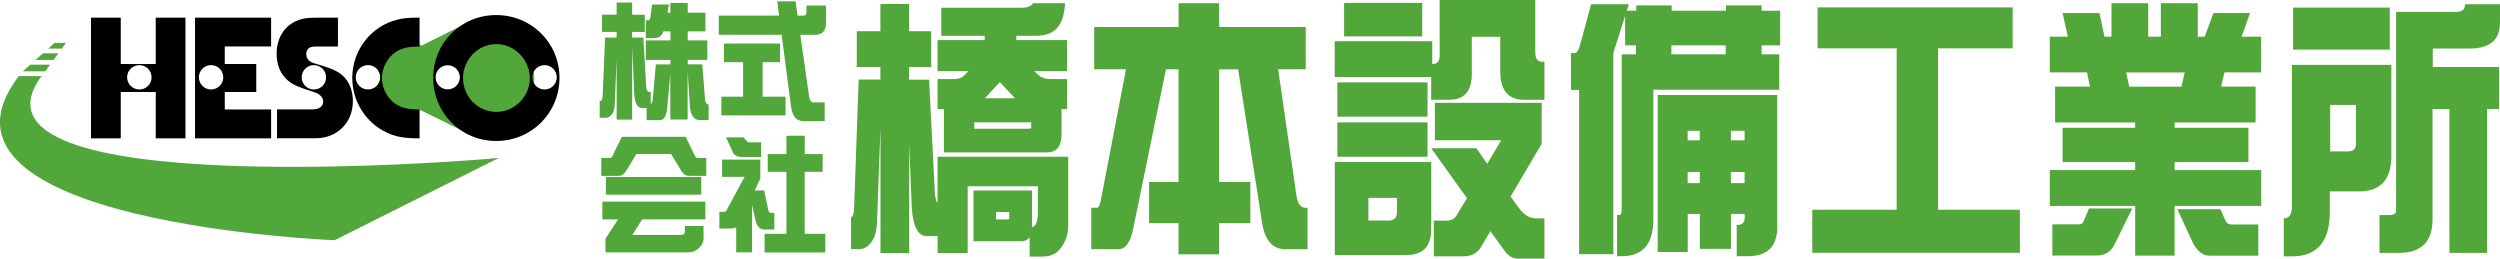
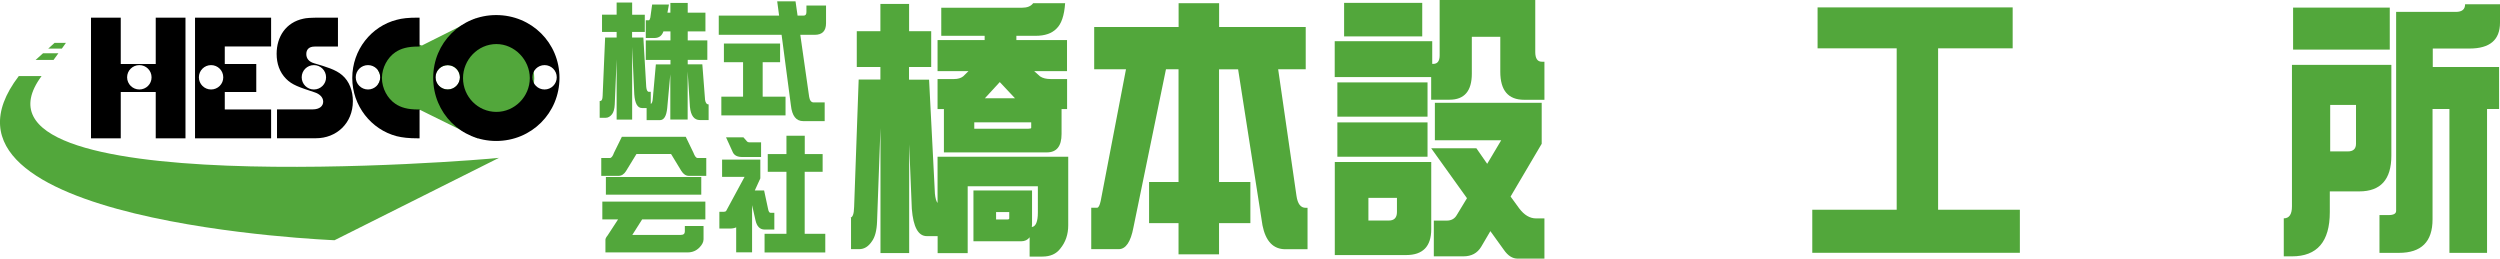
<svg xmlns="http://www.w3.org/2000/svg" version="1.1" id="レイヤー_1" x="0px" y="0px" viewBox="0 0 330.22 34.16" style="enable-background:new 0 0 330.22 34.16;" xml:space="preserve">
  <style type="text/css">
	.st0{fill:#52A73B;}
	.st1{fill:#31A3CA;}
</style>
  <g>
    <g>
      <g>
        <g>
          <path class="st0" d="M123,8.85h-2.93v1.67h2.65l0.77,15.05c0.06,0.63,0.18,1.03,0.35,1.24V20.7h17.26v9.06      c0,1.2-0.35,2.23-1.05,3.08c-0.53,0.7-1.32,1.05-2.36,1.05H136v-2.55c-0.26,0.35-0.63,0.53-1.11,0.53h-6.31v-6.71h7.74v4.46      c0,0.15-0.01,0.27-0.03,0.37c0.53-0.07,0.8-0.72,0.8-1.94V24.6h-9.27v8.84h-3.97v-2.25h-1.43c-1.13,0-1.79-1.2-1.98-3.6      l-0.35-8.54v14.38h-3.79V16.91l-0.45,12.33c-0.04,1.22-0.28,2.11-0.7,2.66c-0.45,0.67-1,1.01-1.66,1.01h-1.08v-4.16h-0.13      c0.34,0,0.52-0.47,0.54-1.42l0.6-16.82h2.87V8.85h-3.12V4.12h3.12v-3.6h3.79v3.6H123V8.85z M140.69,0.42      c-0.11,1.63-0.49,2.75-1.15,3.37c-0.62,0.63-1.53,0.94-2.74,0.94h-2.55v0.56h6.69V9.4h-4.33l0.77,0.69      c0.36,0.24,0.82,0.35,1.37,0.35h2.2v3.97h-0.73v3.29c0,1.62-0.65,2.43-1.94,2.43h-13.6v-5.72h-0.84v-3.97h2.2      c0.49,0,0.88-0.12,1.18-0.35l0.7-0.69h-4.08V5.29h6.22V4.73h-5.73V1.02h10.67c0.68,0,1.17-0.19,1.47-0.6H140.69z M136.21,16.89      v-0.73h-7.52V17h7.17C136.09,17,136.21,16.96,136.21,16.89z M134.07,12.98l-2.01-2.14l-1.97,2.14H134.07z M133.31,28.84v-0.83      h-1.74v0.98h1.48C133.23,28.99,133.31,28.94,133.31,28.84z" />
          <path class="st0" d="M172.46,9.15h-3.63l2.42,16.72c0.15,1.05,0.55,1.58,1.21,1.58h0.25v5.47h-2.93c-1.59,0-2.6-1.05-3.02-3.15      l-3.22-20.61h-2.52v14.88h4.14v5.43h-4.14v4.12h-5.35v-4.12h-3.89v-5.43h3.89V9.15h-1.66l-4.3,20.91      c-0.36,1.9-1.01,2.85-1.94,2.85h-3.63v-5.47h0.77c0.19,0,0.35-0.3,0.48-0.9l3.34-17.39h-4.2V3.57h11.15V0.42h5.35v3.15h11.44      V9.15z" />
          <path class="st0" d="M189.18,8.44h0.13c0.56,0,0.85-0.37,0.85-1.12V0h12.63v6.87c0,0.85,0.29,1.28,0.86,1.28H204v5.03h-2.68      c-2.1,0-3.15-1.23-3.15-3.71V4.86h-3.76v4.87c0,2.29-0.98,3.44-2.94,3.44h-2.43v-2.99H176.3V5.44h12.88V8.44z M189.05,21.4v8.88      c0,2.27-1.11,3.41-3.31,3.41h-9.43V21.4H189.05z M188.56,15.41h-11.91v-4.53h11.91V15.41z M188.56,20.7h-11.91v-4.53h11.91V20.7      z M187.86,4.81h-10.32V0.38h10.32V4.81z M184.52,28.01v-1.87h-3.77v2.99h2.68C184.15,29.14,184.52,28.76,184.52,28.01z       M203.64,13.59v5.4l-4.11,6.97l1.15,1.58c0.66,0.87,1.4,1.31,2.23,1.31h1.09v5.31h-3.54c-0.68,0-1.28-0.38-1.82-1.16l-1.78-2.47      l-1.21,2.06c-0.51,0.85-1.29,1.27-2.36,1.27h-3.9v-4.72h1.7c0.62,0,1.06-0.25,1.34-0.75l1.34-2.21l-4.73-6.6h5.97l1.43,2.06      l1.85-3.11h-8.76v-4.95H203.64z" />
-           <path class="st0" d="M215.16,0.56l-0.29,0.86h1.26V0.71h4.68v0.71h7.17V0.71h4.71v0.71h2.45v4.57h-2.45v1.19h2.33v4.67h-16.63      v17.12c0,3.25-1.39,4.87-4.16,4.87h-0.64v-5.44h0.37c0.17,0,0.25-0.33,0.25-1.01V7.18h1.88V5.99h-1.43V2.1l-1.56,4.91v26.57      h-4.52v-21.7h-1.08V7.01H208c0.28,0,0.51-0.35,0.7-1.05l1.47-5.4H215.16z M234.75,12.55v17.43c0,2.57-1.29,3.86-3.88,3.86h-1.47      v-4.12c0.7,0,1.05-0.3,1.05-0.9v-0.56h-1.81v4.61h-4.11v-4.61h-1.6v5.03h-3.97V12.55h1.97H234.75z M227.94,7.18V5.99h-7.17v1.19      H227.94z M224.52,18.54v-1.26h-1.6v1.26H224.52z M224.52,24.19v-1.47h-1.6v1.47H224.52z M228.63,18.54h1.81v-1.26h-1.81V18.54z       M228.63,24.19h1.81v-1.47h-1.81V24.19z" />
          <path class="st0" d="M265.84,6.38h-9.84V27.7h10.8v5.69h-27.42V27.7h11.15V6.38h-10.45v-5.4h25.77V6.38z" />
-           <path class="st0" d="M283.75,0.42v4.42h1.67V0.42h4.88v4.42h0.92l1.14-3.11h4.84l-1.11,3.11h2.58v4.72h-4.84l-0.45,1.88h4.56      v4.74h-10.7v0.7h9.75v4.53h-9.75v1.05h11.44v4.74h-11.44v6.56h-5.21V27.2h-11.28v-4.74h11.28v-1.05h-9.59v-4.53h9.59v-0.7      h-10.58v-4.74h4.62l-0.41-1.88h-4.91V4.84h2.39l-0.7-3.11h4.87l0.67,3.11h0.92V0.42H283.75z M281.63,27.55l-2.29,4.67      c-0.46,1.02-1.28,1.53-2.45,1.53h-5.8v-4.12h3.63c0.25,0,0.43-0.17,0.54-0.51l0.67-1.58H281.63z M288.13,11.45l0.45-1.88h-7.74      l0.41,1.88H288.13z M293.29,27.62l0.67,1.54c0.15,0.32,0.41,0.49,0.8,0.49h3.54v4.12h-6.47c-0.81,0-1.51-0.51-2.1-1.53      l-2.13-4.61H293.29z" />
          <path class="st0" d="M315.87,8.57v11.99c0,3.15-1.41,4.72-4.24,4.72h-3.89v2.74c0,3.9-1.67,5.84-5,5.84h-1.08v-5.02      c0.72,0,1.08-0.53,1.08-1.58V8.57h3.88H315.87z M315.66,6.55h-12.77V1h12.77V6.55z M310.12,20c0.72,0,1.08-0.34,1.08-1.01v-5.13      h-3.41V20H310.12z M330.22,2.99c0,2.28-1.34,3.42-4.01,3.42h-4.87v2.44h8.76v5.55h-1.59v19h-4.97v-19h-2.23v14.58      c0,2.95-1.48,4.42-4.43,4.42h-2.58v-4.99h1.18c0.68,0,1.02-0.18,1.02-0.56V1.57h7.9c0.81,0,1.21-0.34,1.21-1.01h4.62V2.99z" />
        </g>
      </g>
      <g>
        <path class="st0" d="M85.16,4.22h-1.67v0.74h1.49l0.38,6.51c0.04,0.44,0.16,0.66,0.35,0.66h0.25v1.6     c0.15-0.06,0.24-0.3,0.27-0.74l0.4-4.48h1.93V7.92H85.3V5.34h3.26V4.15h-0.93c-0.2,0.58-0.59,0.87-1.19,0.87H85.3V2.68h0.41     c0.07,0,0.13-0.12,0.19-0.35l0.24-1.73h2.22l-0.2,1.07h0.39V0.39h2.29v1.28h2.34v2.48h-2.34v1.19h2.59v2.57h-2.59v0.59h1.93     l0.36,4.69c0.06,0.4,0.22,0.6,0.47,0.6v2.07h-1.14c-0.77,0-1.21-0.58-1.33-1.74l-0.3-4.69v6.36h-2.29V9.81l-0.41,4.48     c-0.11,1.06-0.43,1.58-0.98,1.58h-1.74v-1.6H84.8c-0.59,0-0.93-0.6-1.02-1.81l-0.28-6.25v9.59h-2.05V7.85l-0.25,5.97     c-0.03,0.57-0.15,0.99-0.35,1.26c-0.25,0.32-0.53,0.48-0.85,0.48h-0.79v-2.22h0.06c0.21,0,0.32-0.22,0.33-0.67l0.33-7.71h1.52     V4.22h-1.93V1.94h1.93V0.33h2.05v1.62h1.67V4.22z" />
        <path class="st0" d="M109.11,0.73v2.34c0,1.02-0.5,1.53-1.5,1.53h-1.9l1.17,8.19c0.08,0.49,0.28,0.74,0.6,0.74h1.45v2.47h-2.83     c-0.94,0-1.48-0.69-1.63-2.07l-1.23-9.33h-8.3V2.06h7.97l-0.25-1.88h2.42l0.27,1.88h0.82c0.23,0,0.35-0.16,0.35-0.47V0.73H109.11     z M103.03,8.22h-2.29v4.55h3.02v2.47h-8.48v-2.47h2.87V8.22h-2.53V5.75h7.42V8.22z" />
        <path class="st0" d="M90.58,18.07l1.01,2.09c0.18,0.48,0.36,0.71,0.55,0.71h1.15v2.36h-2.29c-0.4,0-0.73-0.22-1-0.65l-1.36-2.24     h-4.57l-1.37,2.24c-0.26,0.43-0.6,0.65-1,0.65h-2.28v-2.36h1.14c0.2,0,0.38-0.24,0.55-0.71l1.03-2.09H90.58z M93.17,28.98h-8.35     l-1.3,2.05h6.39c0.37,0,0.55-0.15,0.55-0.46v-0.72h2.47v1.75c0,0.36-0.18,0.72-0.54,1.09c-0.43,0.44-0.95,0.65-1.57,0.65H79.97     v-1.67c0-0.14,0.09-0.33,0.28-0.56l1.39-2.13h-2.08v-2.35h13.61V28.98z M92.63,25.71h-12.6v-2.33h12.6V25.71z" />
        <path class="st0" d="M100.43,21.08v2.48l-0.73,1.6h1.23l0.53,2.47c0.06,0.32,0.17,0.48,0.32,0.48h0.5v2.21H101     c-0.63,0-1.03-0.41-1.21-1.23l-0.45-1.99v6.23h-2.1v-3.3c-0.22,0.11-0.5,0.16-0.83,0.16h-1.39v-2.21h0.48     c0.25,0,0.4-0.05,0.44-0.16l2.41-4.46h-2.97v-2.28H100.43z M98.19,18.13l0.49,0.56c0.06,0.07,0.16,0.11,0.3,0.11h1.55v1.94h-2.47     c-0.64,0-1.06-0.2-1.26-0.62l-0.9-1.98H98.19z M108.65,22.69h-2.36v8.19h2.72v2.47h-8.02v-2.47h2.89v-8.19h-2.47v-2.34h2.47     v-2.42h2.42v2.42h2.36V22.69z" />
      </g>
    </g>
    <g>
      <g>
-         <path class="st0" d="M46.05,33.54" />
-       </g>
+         </g>
    </g>
  </g>
  <g>
    <path class="st0" d="M65.57,5.32c-0.98,0-1.89,0.29-2.66,0.78l-0.07-3.66l-7.11,3.57c-0.45-0.16-0.94-0.24-1.45-0.24   c-2.14,0-3.92,1.51-4.36,3.52c0.19,0.26,0.31,0.59,0.31,0.94c0,0.35-0.12,0.67-0.31,0.94c0.43,2.01,2.22,3.52,4.36,3.52   c0.42,0,0.83-0.06,1.22-0.17l7.65,3.78l-0.07-3.66c0.73,0.43,1.59,0.67,2.5,0.67c2.75,0,4.99-2.23,4.99-4.99   C70.55,7.55,68.32,5.32,65.57,5.32z M60.24,11.38c-0.05,0.04-0.1,0.08-0.15,0.12c-0.02,0.02-0.04,0.03-0.06,0.05   c-0.07,0.05-0.15,0.09-0.24,0.13c-0.03,0.01-0.05,0.02-0.08,0.03c-0.06,0.02-0.13,0.04-0.2,0.06c-0.03,0.01-0.06,0.01-0.08,0.02   c-0.1,0.02-0.19,0.03-0.29,0.03c-0.1,0-0.19-0.01-0.29-0.03c-0.03-0.01-0.07-0.01-0.1-0.02c-0.06-0.01-0.11-0.03-0.17-0.05   c-0.04-0.01-0.08-0.03-0.11-0.04c-0.07-0.03-0.14-0.07-0.2-0.11c-0.04-0.03-0.08-0.06-0.12-0.08c0,0,0,0,0,0   c-0.02-0.02-0.04-0.03-0.06-0.05c-0.05-0.04-0.1-0.08-0.14-0.13c0,0,0,0,0,0c-0.01-0.01-0.02-0.03-0.03-0.04   c-0.09-0.1-0.17-0.22-0.23-0.34c-0.01-0.02-0.02-0.04-0.03-0.06v0c-0.05-0.12-0.09-0.24-0.11-0.37c-0.02-0.09-0.03-0.19-0.03-0.29   c0-0.1,0.01-0.2,0.03-0.29c0.01-0.03,0.01-0.06,0.02-0.09c0,0,0,0,0,0c0.01-0.04,0.02-0.07,0.03-0.1c0.02-0.06,0.04-0.12,0.06-0.17   c0,0,0,0,0,0c0.04-0.08,0.08-0.16,0.13-0.23v0c0.02-0.03,0.04-0.05,0.06-0.07c0,0,0,0,0,0c0,0,0.01-0.01,0.01-0.01   c0.11-0.15,0.25-0.28,0.41-0.38l0,0c0.07-0.04,0.13-0.08,0.2-0.11c0.04-0.02,0.07-0.03,0.11-0.04c0.05-0.02,0.11-0.04,0.17-0.05   c0.03-0.01,0.06-0.02,0.1-0.02c0.09-0.02,0.19-0.03,0.29-0.03c0.1,0,0.2,0.01,0.29,0.03c0.03,0.01,0.06,0.01,0.09,0.02   c0.07,0.02,0.13,0.04,0.19,0.06c0.03,0.01,0.06,0.02,0.09,0.04c0.06,0.03,0.13,0.06,0.19,0.1c0.02,0.01,0.04,0.02,0.06,0.04   c0.07,0.05,0.14,0.11,0.2,0.17c0.03,0.03,0.06,0.06,0.08,0.09c0.03,0.04,0.06,0.07,0.09,0.11c0.03,0.04,0.05,0.07,0.08,0.11   c0.02,0.04,0.05,0.08,0.07,0.12c0.11,0.22,0.18,0.46,0.18,0.72c0,0.23-0.05,0.45-0.14,0.65c-0.03,0.07-0.07,0.15-0.12,0.21   c-0.02,0.04-0.05,0.07-0.07,0.1c-0.03,0.04-0.06,0.08-0.1,0.12C60.3,11.32,60.27,11.35,60.24,11.38z" />
    <g>
      <g>
        <g>
          <path d="M20.57,2.33v6.12h-4.62V2.33h-3.93v15.94h3.93v-6.12h4.62v6.12h3.93V2.33H20.57z M18.41,11.82      c-0.89,0-1.62-0.72-1.62-1.61c0-0.89,0.72-1.61,1.62-1.61c0.89,0,1.61,0.72,1.61,1.61C20.03,11.1,19.3,11.82,18.41,11.82z" />
          <path d="M35.81,6.14V2.33H25.76v15.94h10.05v-3.81h-6.12v-2.31h4.16v-3.7h-4.16V6.14H35.81z M27.88,11.82      c-0.89,0-1.61-0.72-1.61-1.61c0-0.89,0.72-1.61,1.61-1.61c0.89,0,1.61,0.72,1.61,1.61C29.5,11.1,28.77,11.82,27.88,11.82z" />
          <path d="M45.2,9.93c-0.85-0.74-2.13-1.11-3.7-1.57c-0.72-0.21-1.04-0.65-1.04-1.22c0-0.55,0.3-0.99,1.11-0.99h3.07V2.33H42.5      c-1.59,0-2.03,0.05-2.43,0.14c-2.31,0.49-3.53,2.38-3.53,4.64c0,1.29,0.39,2.43,1.25,3.3c0.79,0.81,1.73,1.11,3.81,1.8      c0.55,0.18,1.09,0.6,1.09,1.22c0,0.55-0.44,1.02-1.41,1.02h-4.69v3.81h5.15c2.68,0,4.87-1.96,4.87-4.9      C46.61,12.01,46.15,10.74,45.2,9.93z M41.46,11.82c-0.89,0-1.61-0.72-1.61-1.61c0-0.89,0.72-1.61,1.61-1.61      c0.89,0,1.61,0.72,1.61,1.61C43.08,11.1,42.35,11.82,41.46,11.82z" />
          <path d="M65.54,1.99c-4.64,0-8.32,3.67-8.32,8.29c0,4.64,3.67,8.34,8.32,8.34c4.67,0,8.36-3.7,8.36-8.34      C73.9,5.66,70.21,1.99,65.54,1.99z M59.14,11.82c-0.89,0-1.61-0.72-1.61-1.61c0-0.89,0.72-1.61,1.61-1.61      c0.89,0,1.61,0.72,1.61,1.61C60.75,11.1,60.03,11.82,59.14,11.82z M65.57,14.78c-2.45,0-4.41-2.01-4.41-4.46      c0-2.43,1.96-4.5,4.41-4.5c2.4,0,4.41,2.08,4.41,4.5C69.98,12.77,67.97,14.78,65.57,14.78z M71.93,11.82      c-0.89,0-1.61-0.72-1.61-1.61c0-0.89,0.72-1.61,1.61-1.61c0.89,0,1.61,0.72,1.61,1.61C73.54,11.1,72.82,11.82,71.93,11.82z" />
        </g>
      </g>
      <g>
        <g>
          <g>
            <path class="st0" d="M5.49,10.05H2.48c-14.84,19.46,41.71,21.68,41.71,21.68l21.72-10.88C63.16,21.19-6.96,26.86,5.49,10.05z" />
            <path class="st1" d="M65.94,20.83l-0.03,0.01C66.01,20.84,66.03,20.83,65.94,20.83z" />
            <polygon class="st0" points="8.71,5.66 7.21,5.66 6.37,6.42 8.17,6.42      " />
-             <polygon class="st0" points="6.61,8.54 4,8.54 3.02,9.42 5.97,9.42      " />
            <polygon class="st0" points="7.71,7.04 5.68,7.04 4.7,7.92 7.07,7.92      " />
          </g>
        </g>
      </g>
    </g>
    <path d="M52.21,6.91c0.74-0.51,1.66-0.76,2.98-0.76h0.23V2.33h-0.23c-1.27,0-2.06,0.09-2.77,0.28c-3.37,0.85-5.89,3.97-5.89,7.69   c0,3.67,2.49,6.81,5.87,7.69c0.74,0.18,1.57,0.28,2.79,0.28h0.23v-3.81h-0.23c-1.32,0-2.24-0.25-2.98-0.76   c-1.02-0.69-1.76-2.01-1.76-3.4C50.46,8.92,51.19,7.6,52.21,6.91z M48.61,11.82c-0.89,0-1.62-0.72-1.62-1.61   c0-0.89,0.72-1.61,1.62-1.61c0.89,0,1.61,0.72,1.61,1.61C50.22,11.1,49.5,11.82,48.61,11.82z" />
  </g>
</svg>